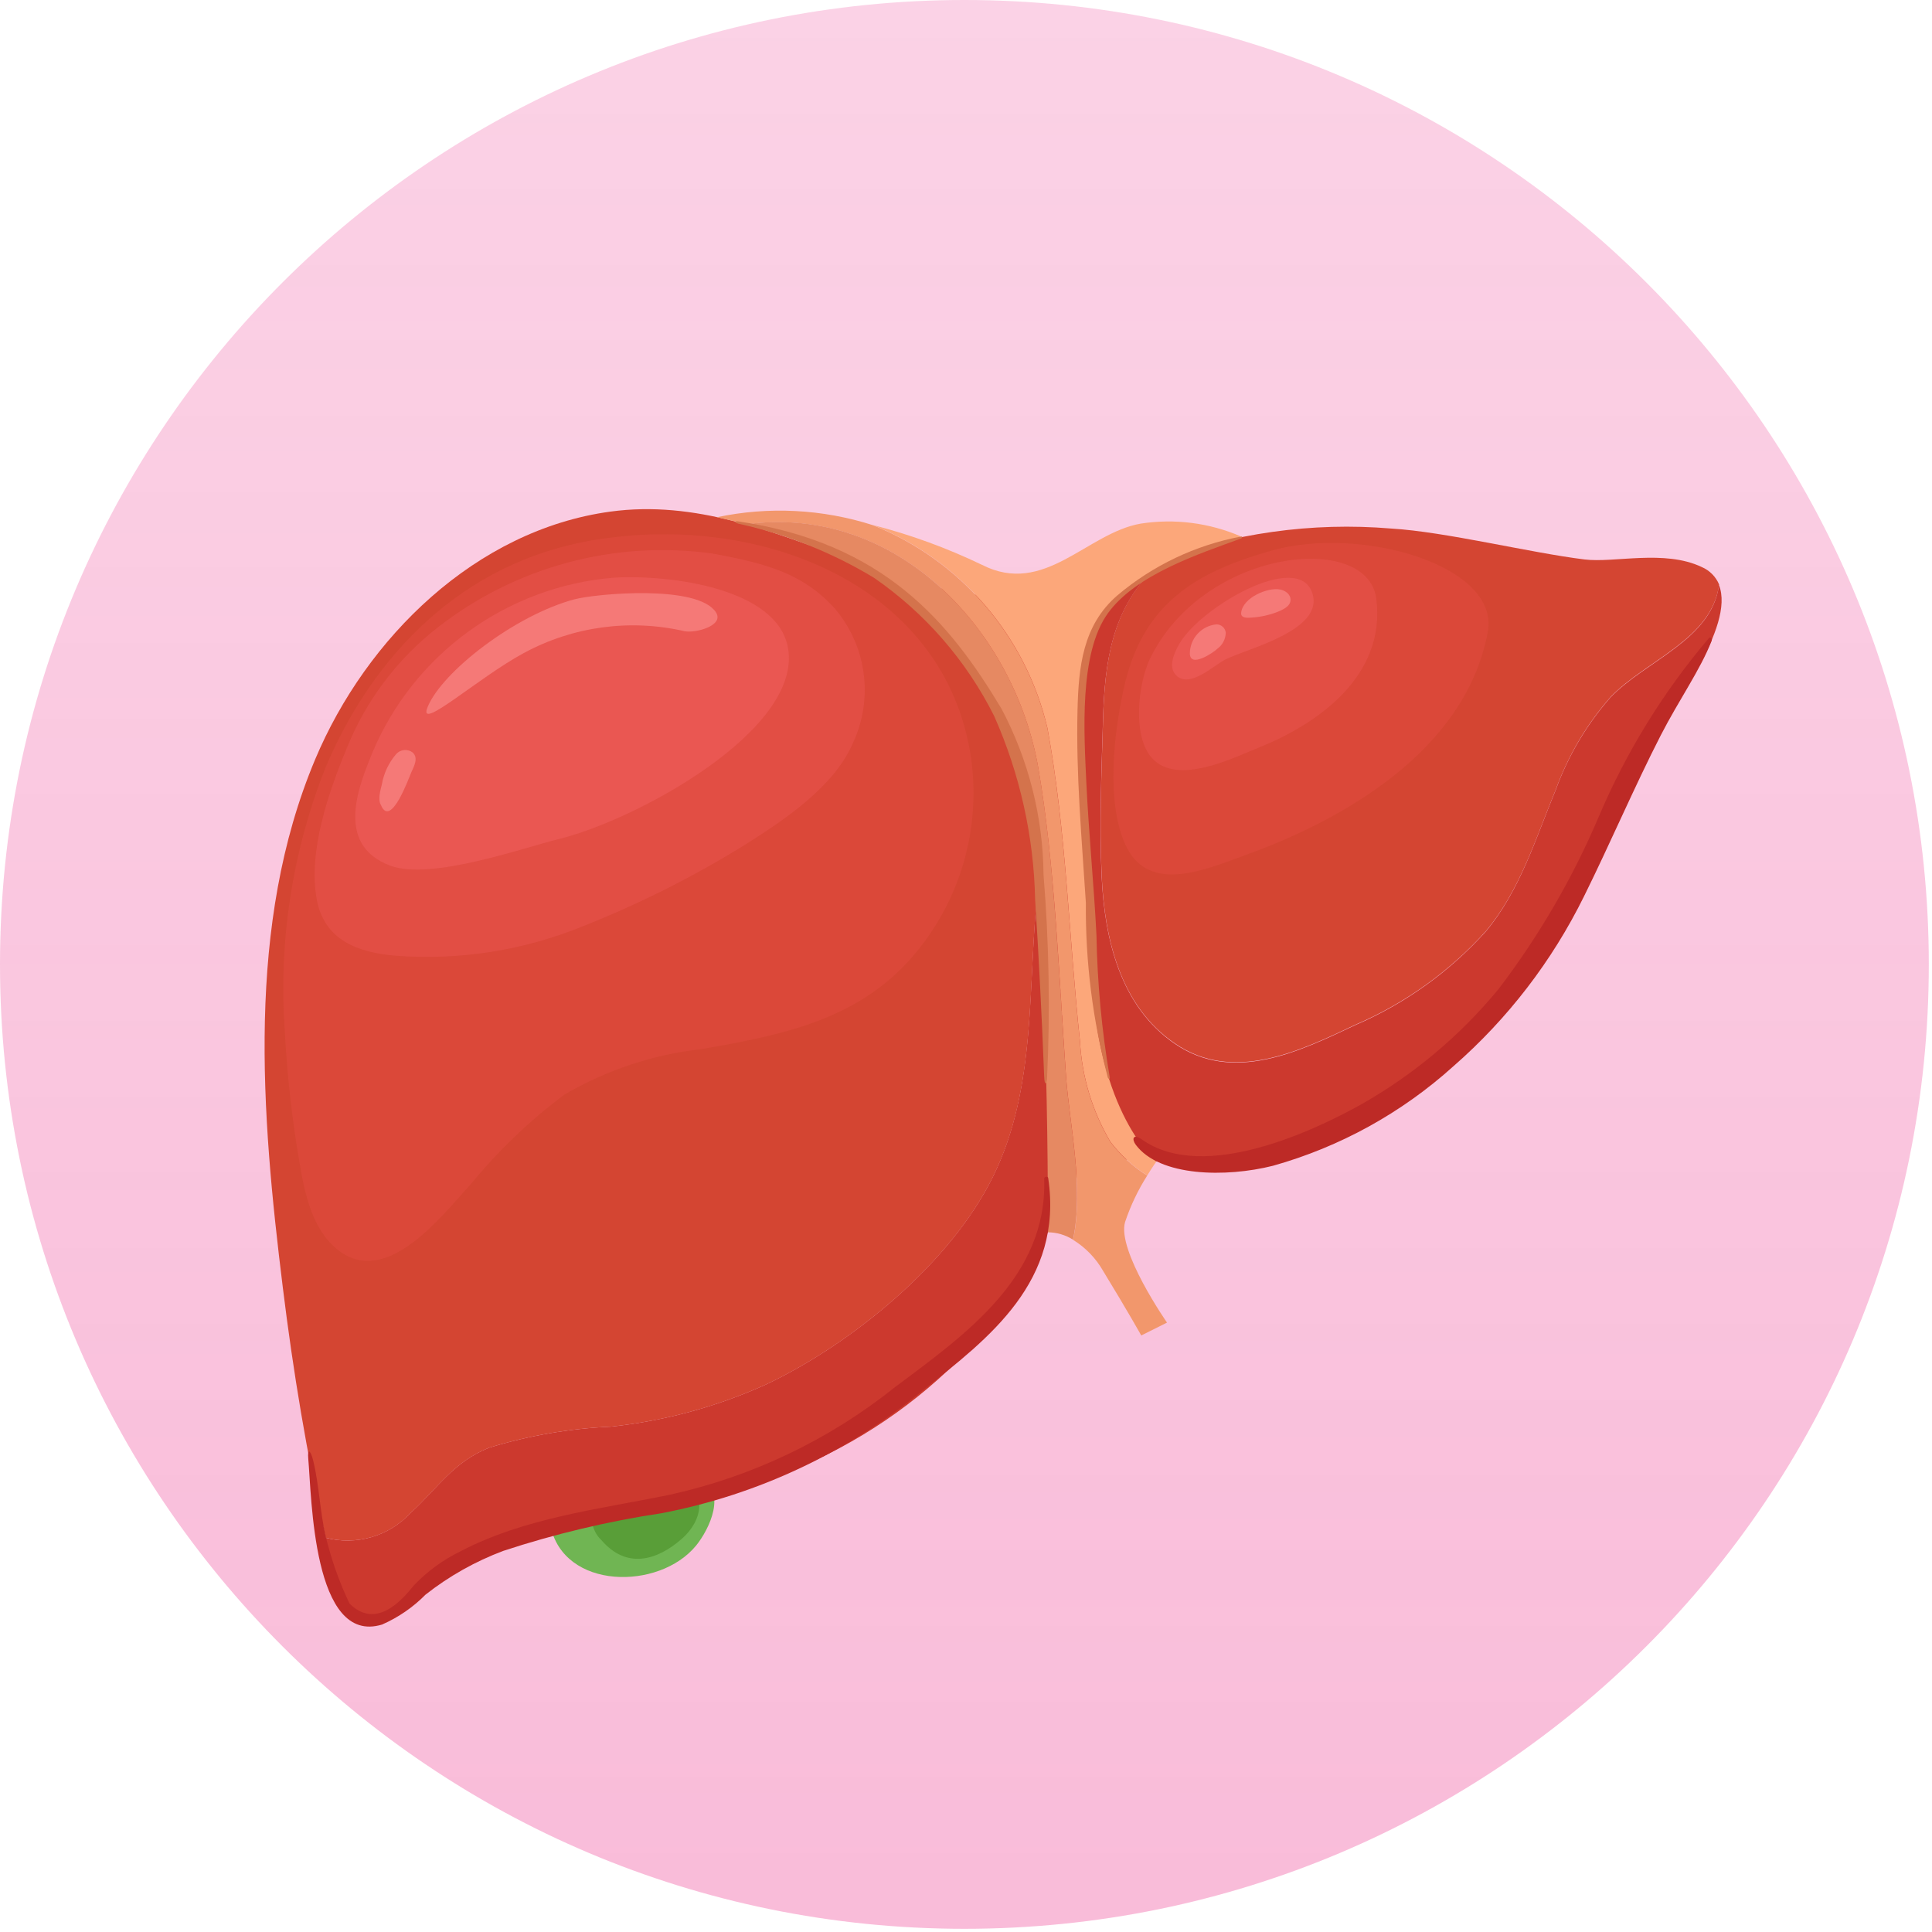
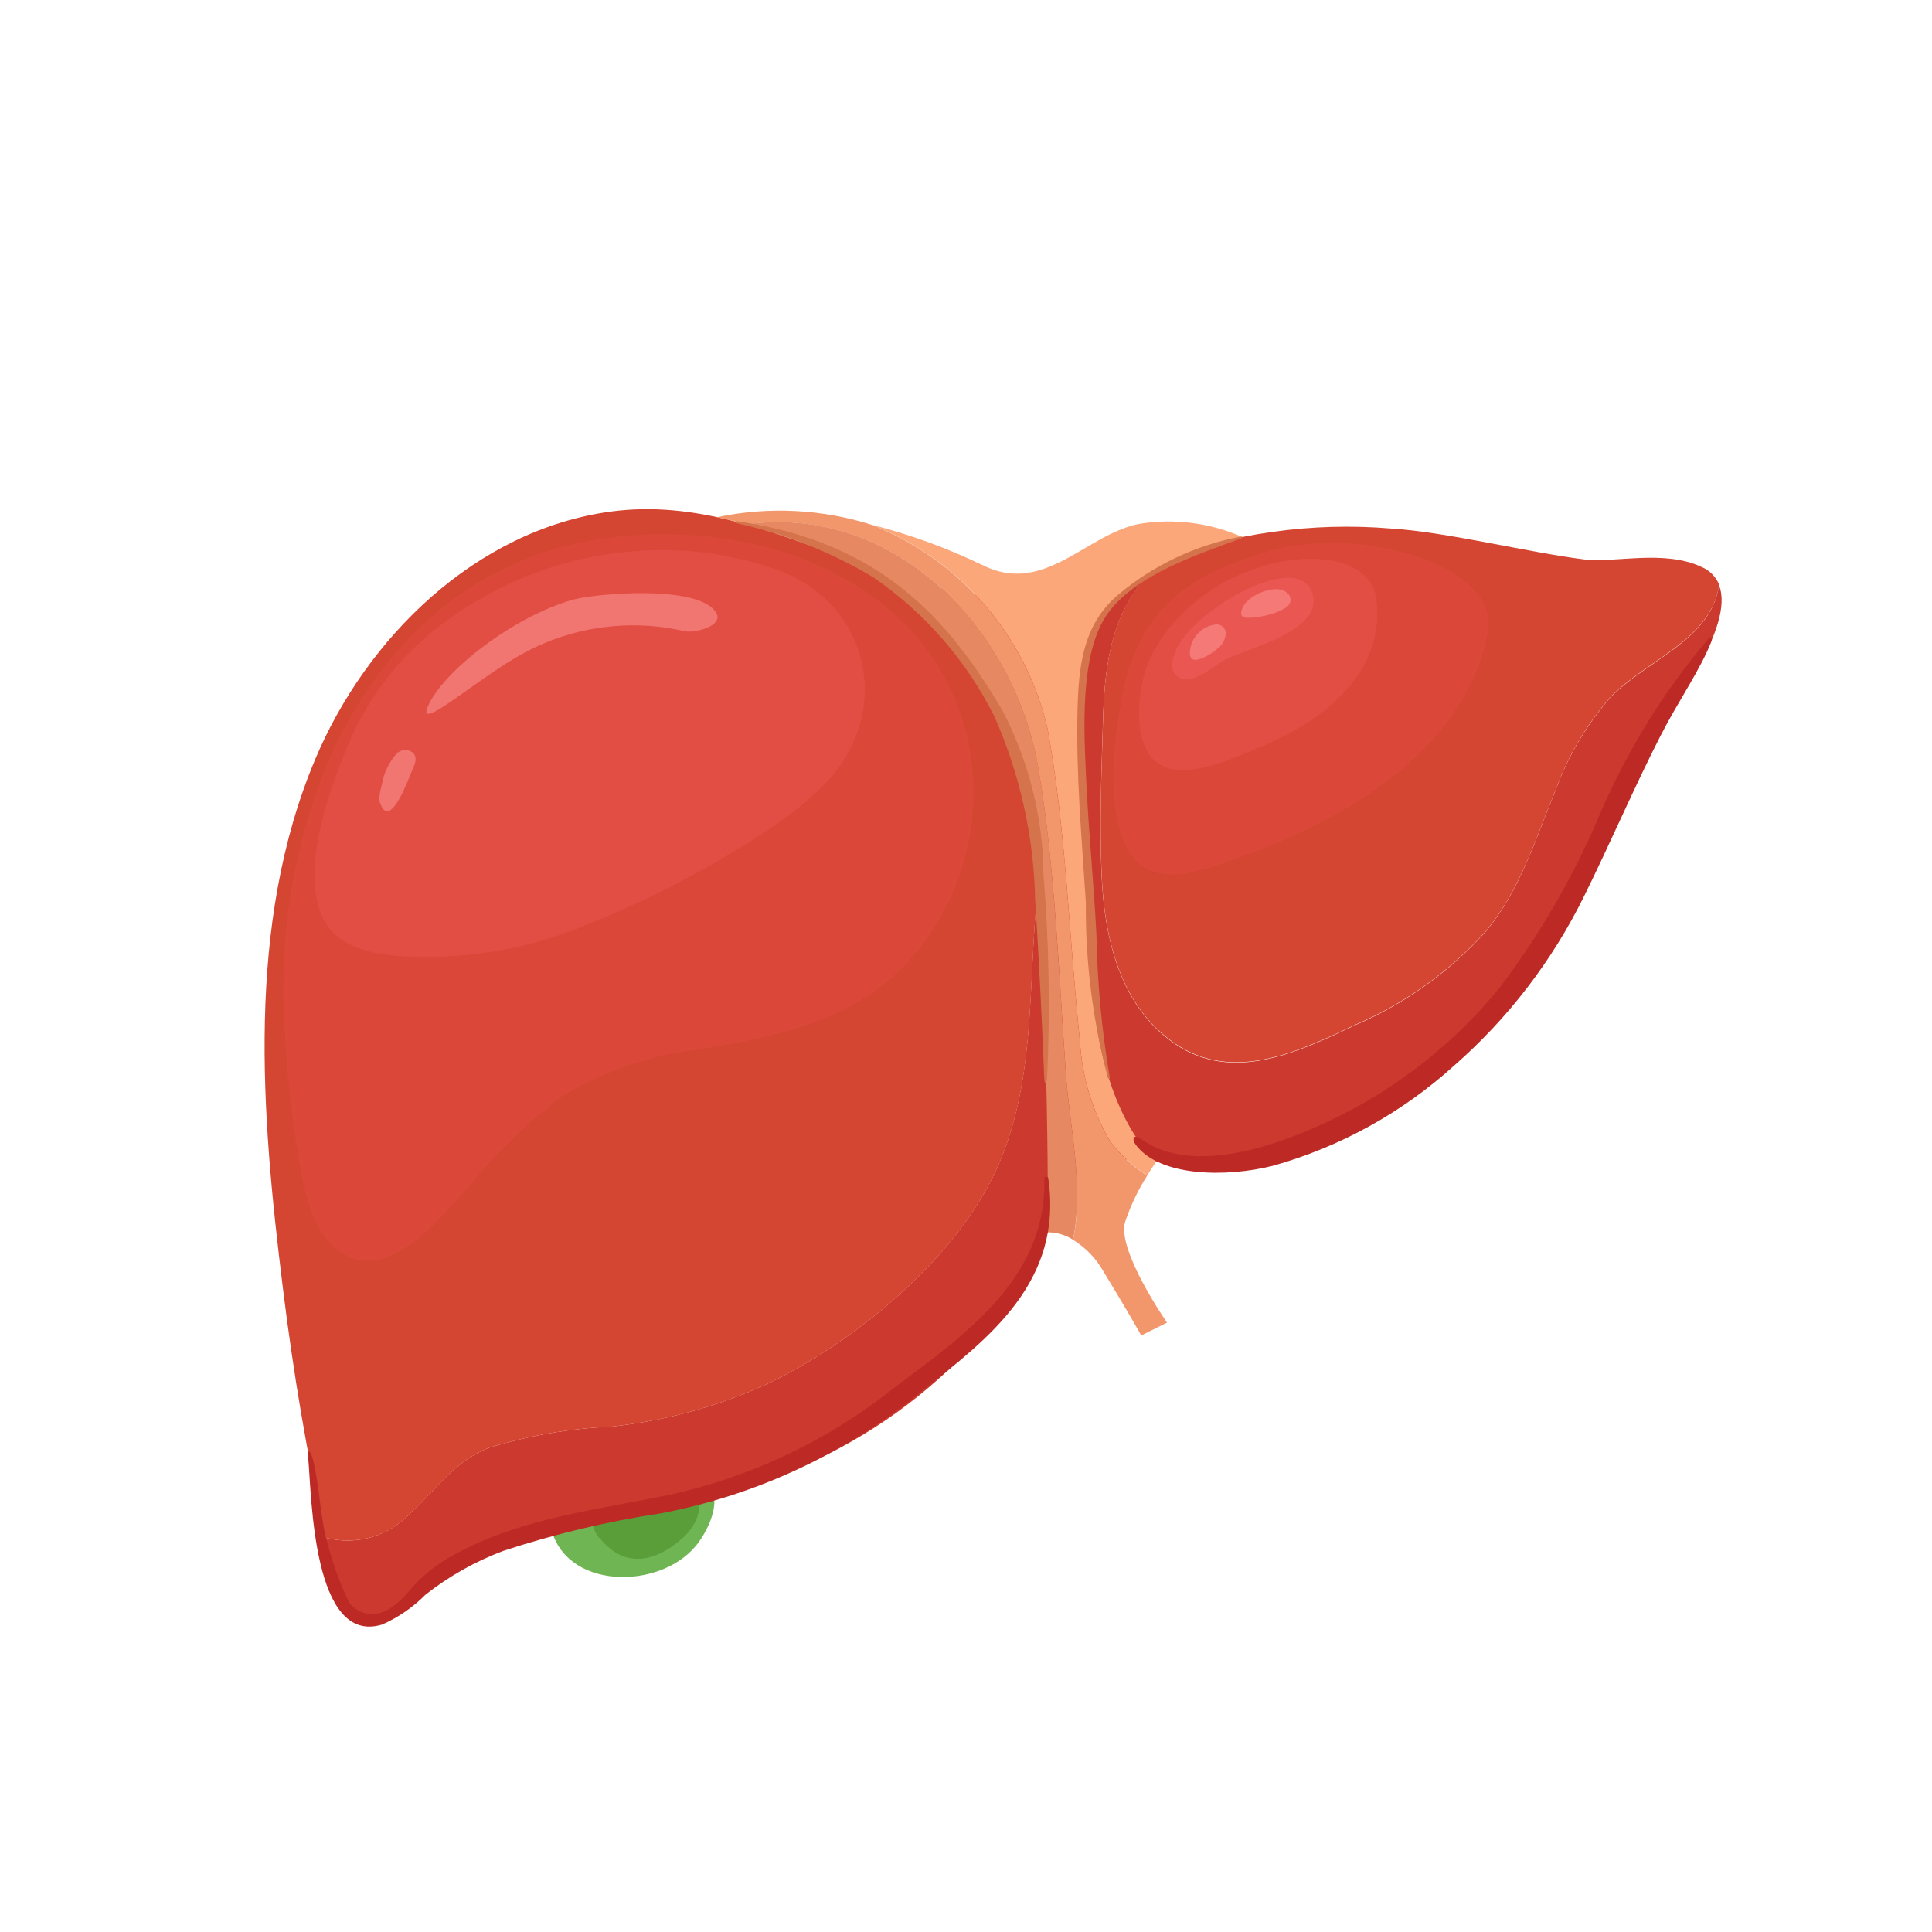
<svg xmlns="http://www.w3.org/2000/svg" width="75" height="75" viewBox="0 0 75 75" fill="none">
  <g clip-path="url(#clip0_6_55)">
-     <path d="M37.438 74.876C58.114 74.876 74.876 58.114 74.876 37.438C74.876 16.762 58.114 0 37.438 0C16.762 0 0 16.762 0 37.438C0 58.114 16.762 74.876 37.438 74.876Z" fill="url(#paint0_linear_6_55)" />
    <path d="M27.132 57.401C26.456 57.289 25.763 57.381 25.139 57.665C23.935 57.985 22.731 58.306 21.526 58.627C21.467 58.644 21.414 58.675 21.371 58.718C21.328 58.761 21.297 58.815 21.28 58.874C21.264 58.933 21.263 58.995 21.278 59.054C21.293 59.113 21.323 59.168 21.365 59.212C21.87 61.73 25.591 61.748 27.021 60C27.534 59.373 28.265 57.859 27.132 57.401Z" fill="#70B553" />
    <path d="M26.343 57.398C25.527 57.059 23.559 57.162 23.221 58.155C23.221 58.167 23.221 58.177 23.221 58.189C23.039 58.426 22.953 58.722 22.977 59.019C23.002 59.316 23.137 59.594 23.355 59.797C24.31 60.903 25.482 60.607 26.48 59.726C27.274 59.025 27.507 57.883 26.343 57.398Z" fill="#599E38" />
    <path d="M40.812 38.99C40.816 37.467 40.673 35.947 40.383 34.451C40.372 34.395 40.296 34.416 40.29 34.464C39.868 38.241 40.277 42.164 38.541 45.688C36.89 49.036 33.098 52.142 29.771 53.729C27.853 54.602 25.807 55.16 23.711 55.383C22.106 55.455 20.517 55.73 18.981 56.201C17.598 56.754 16.995 57.769 15.938 58.731C15.527 59.176 15.003 59.501 14.422 59.67C13.841 59.84 13.224 59.849 12.638 59.695C12.689 59.921 12.738 60.148 12.786 60.373C13.157 61.95 13.901 63.673 15.665 62.305C16.868 61.175 18.291 60.305 19.844 59.748C21.283 59.367 22.745 59.082 24.222 58.896C26.98 58.506 29.657 57.678 32.152 56.442C34.615 55.207 36.79 53.467 38.535 51.336C39.337 50.341 40.017 49.253 40.558 48.096C41.211 46.687 41.523 45.349 42.944 45.068C42.479 43.101 41.895 41.164 41.195 39.268C41.168 39.188 41.116 39.118 41.048 39.068C40.979 39.018 40.897 38.991 40.812 38.99V38.99Z" fill="#CC392E" />
    <path d="M23.692 19.861C18.469 20.574 14.219 24.761 12.238 29.471C9.538 35.886 10.145 43.246 10.979 49.982C11.379 53.239 11.918 56.493 12.642 59.695C13.228 59.849 13.844 59.84 14.425 59.67C15.007 59.501 15.531 59.176 15.942 58.731C16.999 57.769 17.602 56.754 18.985 56.201C20.521 55.73 22.11 55.455 23.715 55.383C25.811 55.16 27.857 54.602 29.775 53.729C33.102 52.142 36.894 49.036 38.545 45.688C40.281 42.167 39.872 38.241 40.294 34.464C40.3 34.416 40.376 34.395 40.387 34.451C40.676 35.947 40.82 37.467 40.816 38.99C40.901 38.99 40.983 39.017 41.053 39.066C41.122 39.115 41.174 39.185 41.202 39.265C41.27 39.452 41.337 39.651 41.402 39.843C41.028 37.896 40.836 35.919 40.828 33.937C40.857 30.694 40.989 27.01 42.249 23.99C42.266 23.946 42.299 23.91 42.341 23.888C42.383 23.866 42.432 23.861 42.478 23.873C42.663 23.355 42.924 22.867 43.253 22.425C42.943 22.536 42.634 22.643 42.323 22.739C35.649 24.798 30.295 18.959 23.692 19.861Z" fill="#D44532" />
    <path d="M66.061 22.012C64.611 21.322 62.668 21.861 61.512 21.718C59.394 21.458 56.112 20.642 54.007 20.518C50.925 20.26 47.825 20.696 44.933 21.793C44.93 21.889 44.889 21.981 44.82 22.048C43.145 23.665 42.883 25.735 42.82 27.963C42.761 29.969 42.675 32.001 42.768 34.006C42.88 36.433 43.484 39.058 45.61 40.506C47.866 42.048 50.41 40.825 52.61 39.782C54.545 38.95 56.276 37.709 57.685 36.143C59.019 34.543 59.616 32.537 60.399 30.643C60.878 29.325 61.599 28.109 62.524 27.056C63.906 25.621 66.459 24.82 66.736 22.691C66.608 22.386 66.366 22.142 66.061 22.012V22.012Z" fill="#D44532" />
    <path d="M44.312 21.393C43.908 21.68 43.552 22.028 43.256 22.425C43.8 22.225 44.356 22.014 44.937 21.801C44.949 21.494 44.612 21.175 44.312 21.393Z" fill="#BA2F40" />
    <path d="M62.521 27.07C61.596 28.123 60.875 29.339 60.396 30.657C59.613 32.55 59.016 34.557 57.682 36.157C56.274 37.723 54.542 38.964 52.607 39.796C50.407 40.839 47.864 42.062 45.607 40.52C43.481 39.067 42.877 36.442 42.765 34.02C42.672 32.015 42.758 29.983 42.817 27.977C42.882 25.749 43.144 23.677 44.817 22.062C44.886 21.995 44.927 21.903 44.93 21.807C44.345 22.02 43.793 22.234 43.249 22.431C42.921 22.873 42.66 23.361 42.474 23.879C42.428 23.867 42.38 23.873 42.338 23.894C42.295 23.916 42.263 23.952 42.245 23.996C40.985 27.016 40.853 30.696 40.824 33.943C40.832 35.925 41.024 37.902 41.398 39.849C42.011 41.56 42.528 43.305 42.945 45.074C43.281 45.011 43.624 45 43.963 45.039C46.932 45.265 49.91 44.738 52.622 43.508C55.333 42.277 57.691 40.383 59.476 38C61.757 35.112 62.632 31.844 64.262 28.632C64.807 27.558 67.375 24.332 66.73 22.711C66.456 24.834 63.903 25.635 62.521 27.07Z" fill="#CC392E" />
    <path opacity="0.5" d="M23.084 20.96C17.901 21.809 14.452 25.497 12.631 29.808C11.341 33.072 10.803 36.585 11.059 40.085C11.148 41.761 11.335 43.431 11.619 45.085C11.819 46.285 12.109 47.747 13.14 48.54C15.04 50 17.176 47.161 18.301 45.94C19.36 44.651 20.571 43.494 21.907 42.495C23.546 41.536 25.368 40.932 27.255 40.722C30.3 40.194 33.262 39.61 35.388 37.177C36.308 36.126 36.99 34.888 37.389 33.549C37.787 32.21 37.892 30.8 37.696 29.417C36.712 22.782 29.66 19.883 23.084 20.96Z" fill="#E34C41" />
    <path opacity="0.5" d="M27.652 21.488C25.776 21.228 23.867 21.348 22.038 21.839C20.21 22.33 18.498 23.183 17.005 24.348C15.43 25.572 14.208 27.192 13.463 29.043C12.763 30.732 11.956 33.035 12.294 34.903C12.583 36.503 13.901 36.982 15.379 37.103C17.856 37.286 20.341 36.892 22.64 35.952C24.819 35.088 26.918 34.033 28.911 32.799C30.432 31.836 32.384 30.551 33.117 28.831C33.509 27.985 33.651 27.045 33.524 26.121C33.398 25.198 33.009 24.33 32.404 23.621C31.182 22.27 29.77 21.873 27.652 21.488Z" fill="#EB5551" />
-     <path opacity="0.5" d="M23.822 22.425C21.787 22.592 19.838 23.315 18.185 24.514C16.533 25.713 15.242 27.343 14.452 29.225C14.011 30.342 12.908 32.778 15.158 33.608C16.737 34.191 20.379 32.892 21.684 32.574C24.71 31.838 31.201 28.313 30.584 25.118C30.146 22.849 26.055 22.296 23.822 22.425Z" fill="#F26060" />
    <path d="M48.18 20.827C46.953 20.296 45.601 20.122 44.28 20.327C42.18 20.696 40.547 23.161 38.12 21.927C36.764 21.274 35.346 20.756 33.888 20.382C35.566 21.056 37.057 22.123 38.236 23.494C39.415 24.865 40.247 26.5 40.661 28.26C41.393 32.23 41.496 36.416 41.926 40.427C42.001 41.803 42.406 43.141 43.107 44.327C43.503 44.843 43.987 45.285 44.536 45.632C44.736 45.306 44.887 45.093 44.887 45.093C44.887 45.093 42.577 43.232 42.387 37.73C42.197 32.228 41.668 26.53 42.487 24.43C43.306 22.33 48.18 20.827 48.18 20.827Z" fill="#FCA77A" />
    <path d="M43.676 47.437C43.888 46.804 44.176 46.2 44.534 45.637C43.985 45.29 43.501 44.848 43.105 44.332C42.404 43.146 41.999 41.808 41.924 40.432C41.494 36.421 41.391 32.232 40.659 28.265C40.245 26.505 39.413 24.87 38.234 23.499C37.056 22.128 35.564 21.061 33.886 20.387C31.927 19.76 29.839 19.653 27.827 20.079C28.203 20.157 28.59 20.25 28.983 20.353C34.883 19.569 39.393 24.543 40.306 29.811C40.952 33.532 41.117 38.058 41.387 41.82C41.518 43.628 42.087 46.12 41.656 48.13C42.142 48.43 42.544 48.847 42.826 49.343C43.803 50.943 44.303 51.843 44.303 51.843L45.303 51.343C45.303 51.343 43.349 48.537 43.676 47.437Z" fill="#F2976C" />
    <path d="M40.306 29.806C39.393 24.538 34.881 19.564 28.983 20.348C30.663 20.785 32.282 21.433 33.799 22.277C35.097 23.035 36.228 24.047 37.125 25.253C38.588 27.081 39.538 29.265 39.877 31.581C40.748 36.345 40.677 47.838 40.677 47.838C41.023 47.84 41.362 47.939 41.654 48.125C42.085 46.111 41.516 43.625 41.385 41.815C41.112 38.053 40.952 33.527 40.306 29.806Z" fill="#E68962" />
    <path opacity="0.5" d="M49.38 21.369C46.6 22.151 44.463 23.302 43.686 26.469C43.256 28.223 42.874 31.251 43.762 32.939C44.693 34.708 46.906 33.714 48.372 33.185C52.136 31.826 56.899 29.139 57.756 24.532C58.234 21.962 52.856 20.392 49.38 21.369Z" fill="#E34C41" />
    <path opacity="0.5" d="M44.64 25.577C44.186 26.516 43.935 28.607 44.74 29.451C45.734 30.496 47.855 29.428 48.885 29.013C51.1 28.121 53.819 26.273 53.426 23.236C53.086 20.619 46.718 21.281 44.64 25.577Z" fill="#EB5551" />
    <path opacity="0.5" d="M45.784 24.989C45.584 25.336 45.3 25.942 45.71 26.263C46.242 26.68 47.129 25.827 47.557 25.607C48.406 25.173 51.476 24.468 50.931 22.987C50.346 21.399 46.612 23.562 45.784 24.989Z" fill="#F26060" />
    <path opacity="0.5" d="M47.218 24.238C46.939 24.266 46.68 24.396 46.49 24.603C46.3 24.81 46.194 25.079 46.19 25.36C46.19 25.951 47.097 25.341 47.262 25.181C47.36 25.109 47.44 25.015 47.496 24.907C47.551 24.798 47.582 24.679 47.584 24.557C47.573 24.468 47.53 24.386 47.462 24.327C47.395 24.268 47.308 24.236 47.218 24.238V24.238Z" fill="#FF9D9D" />
    <path opacity="0.5" d="M49.692 22.884C49.217 22.792 48.248 23.195 48.182 23.784C48.157 23.998 48.411 23.991 48.582 23.975C48.926 23.953 49.266 23.88 49.588 23.756C49.778 23.676 50.088 23.549 50.098 23.301C50.112 23.07 49.893 22.923 49.692 22.884Z" fill="#FF9D9D" />
    <path d="M66.341 24.77C64.575 26.849 63.135 29.184 62.068 31.694C61.053 34.084 59.743 36.338 58.168 38.402C56.668 40.221 54.844 41.747 52.789 42.902C51.135 43.818 46.762 45.956 44.326 44.234C43.98 43.99 43.926 44.223 44.092 44.442C45.017 45.68 47.592 45.715 49.417 45.255C52.017 44.525 54.412 43.204 56.417 41.395C58.529 39.553 60.253 37.309 61.491 34.795C62.478 32.808 63.458 30.517 64.468 28.549C65.18 27.162 65.997 26.021 66.443 24.883C66.478 24.797 66.412 24.697 66.341 24.77Z" fill="#BD2A26" />
    <path d="M40.536 45.76C40.662 49.571 37.482 51.802 34.747 53.846C32.185 55.896 29.186 57.328 25.981 58.03C23.236 58.593 20.374 58.915 17.86 60.23C17.195 60.555 16.593 60.995 16.081 61.53C15.854 61.774 14.723 63.404 13.569 62.25C13.168 61.411 12.858 60.533 12.642 59.629C12.418 58.679 12.391 57.642 12.157 56.696C12.057 56.296 11.928 56.196 11.967 56.628C12.1 58.085 12.138 63.886 14.832 63.065C15.463 62.788 16.035 62.395 16.518 61.905C17.431 61.186 18.45 60.613 19.538 60.205C21.541 59.546 23.597 59.057 25.682 58.743C29.426 58.026 32.928 56.375 35.864 53.943C38.393 51.943 41.286 49.738 40.691 45.731C40.678 45.651 40.533 45.671 40.536 45.76Z" fill="#BD2A26" />
    <path d="M43.377 23.112C42.029 24.275 41.871 25.892 41.829 27.564C41.767 30.064 41.994 32.557 42.153 35.045C42.133 37.334 42.419 39.614 43.004 41.827C43.028 41.895 43.095 41.897 43.081 41.827C42.77 39.998 42.597 38.148 42.564 36.293C42.464 34.315 42.264 32.345 42.171 30.367C42.086 28.499 41.877 25.367 43.01 23.804C44.095 22.304 46.536 21.504 48.18 20.904C48.227 20.886 48.238 20.82 48.18 20.828C46.408 21.161 44.753 21.948 43.377 23.112V23.112Z" fill="#D4734C" />
    <path d="M38.882 27.52C36.865 24.152 34.324 21.073 28.626 20.235C28.584 20.229 28.442 20.266 28.656 20.328C30.516 20.735 32.296 21.444 33.925 22.428C35.911 23.797 37.518 25.647 38.597 27.804C39.592 30.049 40.132 32.468 40.184 34.923C40.326 37.136 40.448 39.557 40.534 41.773C40.551 42.216 40.634 42.042 40.646 41.886C40.77 39.243 40.725 36.596 40.51 33.959C40.489 31.713 39.931 29.506 38.882 27.52Z" fill="#D4734C" />
    <path opacity="0.5" d="M15.382 29.27C15.094 29.604 14.901 30.01 14.825 30.445C14.769 30.679 14.651 31.056 14.801 31.272V31.282C15.183 32.12 15.867 30.211 15.967 29.982C16.067 29.753 16.255 29.429 16.021 29.213C15.927 29.14 15.809 29.106 15.691 29.117C15.572 29.127 15.462 29.182 15.382 29.27V29.27Z" fill="#FF9D9D" />
    <path opacity="0.5" d="M22.301 23.265C20.001 23.878 17.168 26.065 16.601 27.444C16.18 28.465 18.554 26.307 20.347 25.344C22.25 24.316 24.464 24.017 26.572 24.503C26.994 24.589 28.122 24.29 27.796 23.775C27.101 22.677 23.122 23.047 22.301 23.265Z" fill="#FF9D9D" />
  </g>
  <defs>
    <linearGradient id="paint0_linear_6_55" x1="37.438" y1="0" x2="37.438" y2="74.876" gradientUnits="userSpaceOnUse">
      <stop stop-color="#EB1E80" stop-opacity="0.6" />
      <stop offset="0" stop-color="#EB1E80" stop-opacity="0.2" />
      <stop offset="1" stop-color="#EB1E80" stop-opacity="0.3" />
      <stop offset="1" stop-color="#CFFFBF" stop-opacity="0" />
    </linearGradient>
    <clipPath id="clip0_6_55">
      <rect width="74.875" height="74.875" fill="white" />
    </clipPath>
  </defs>
</svg>